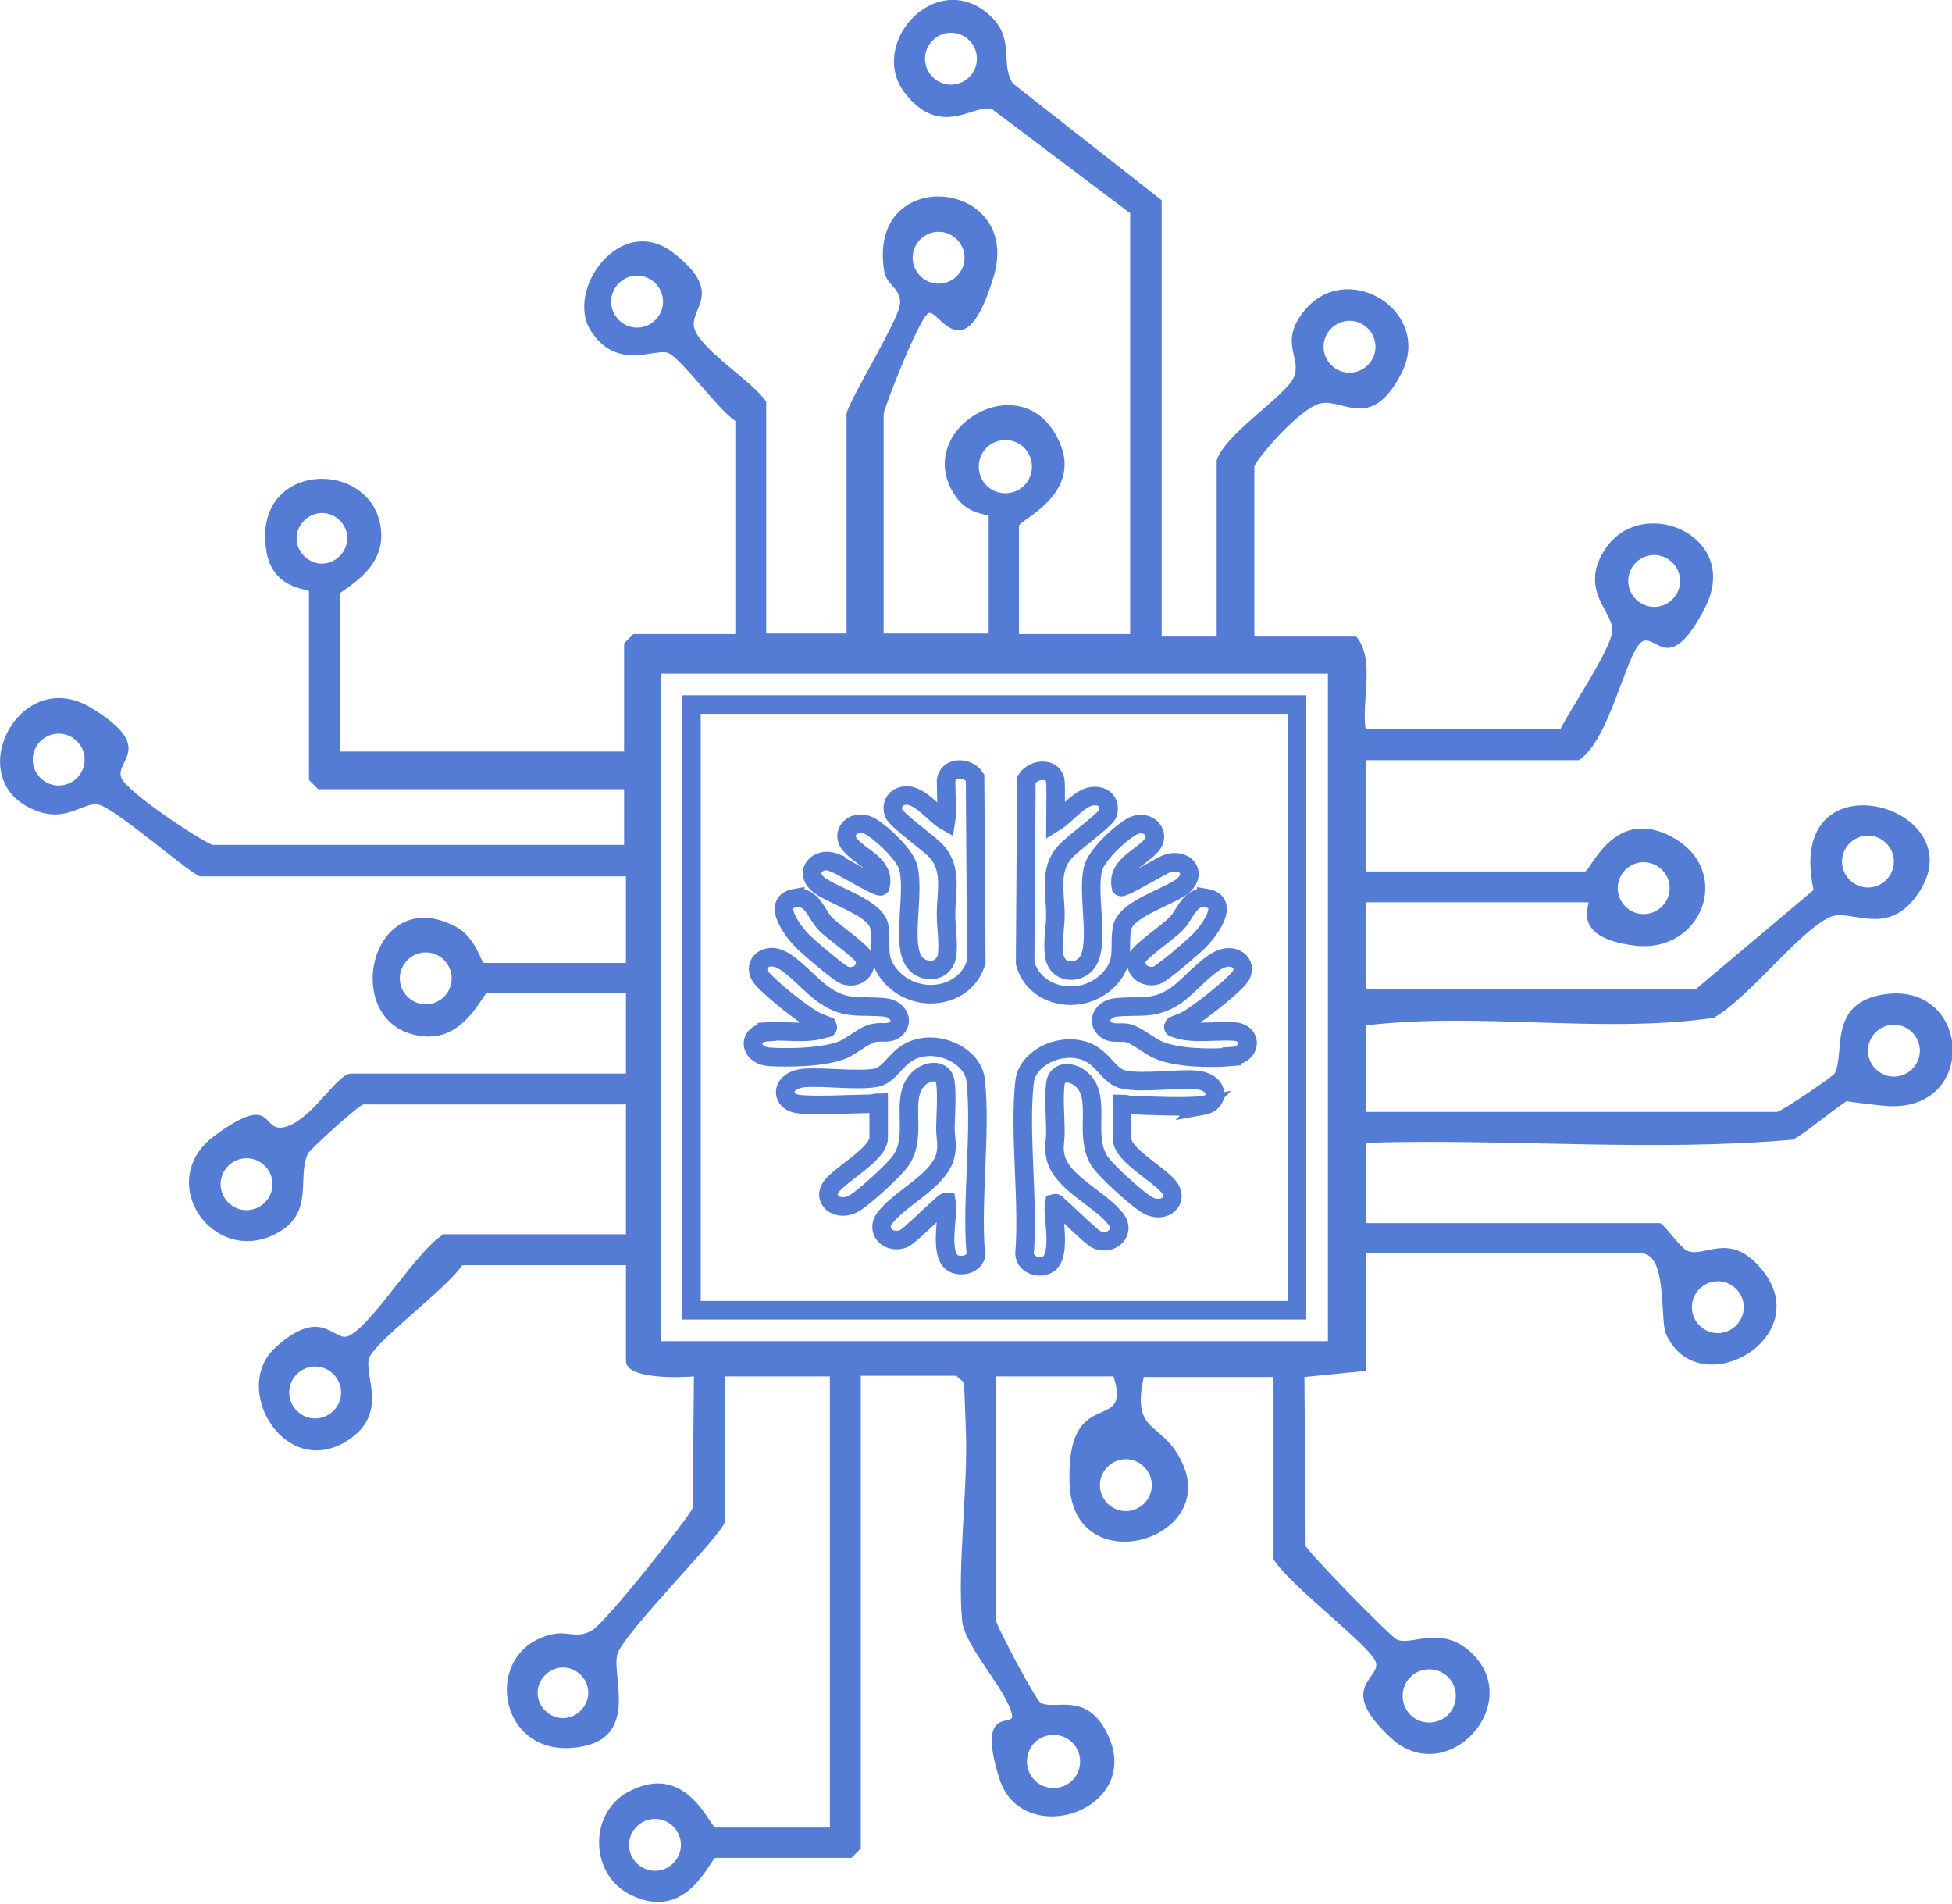
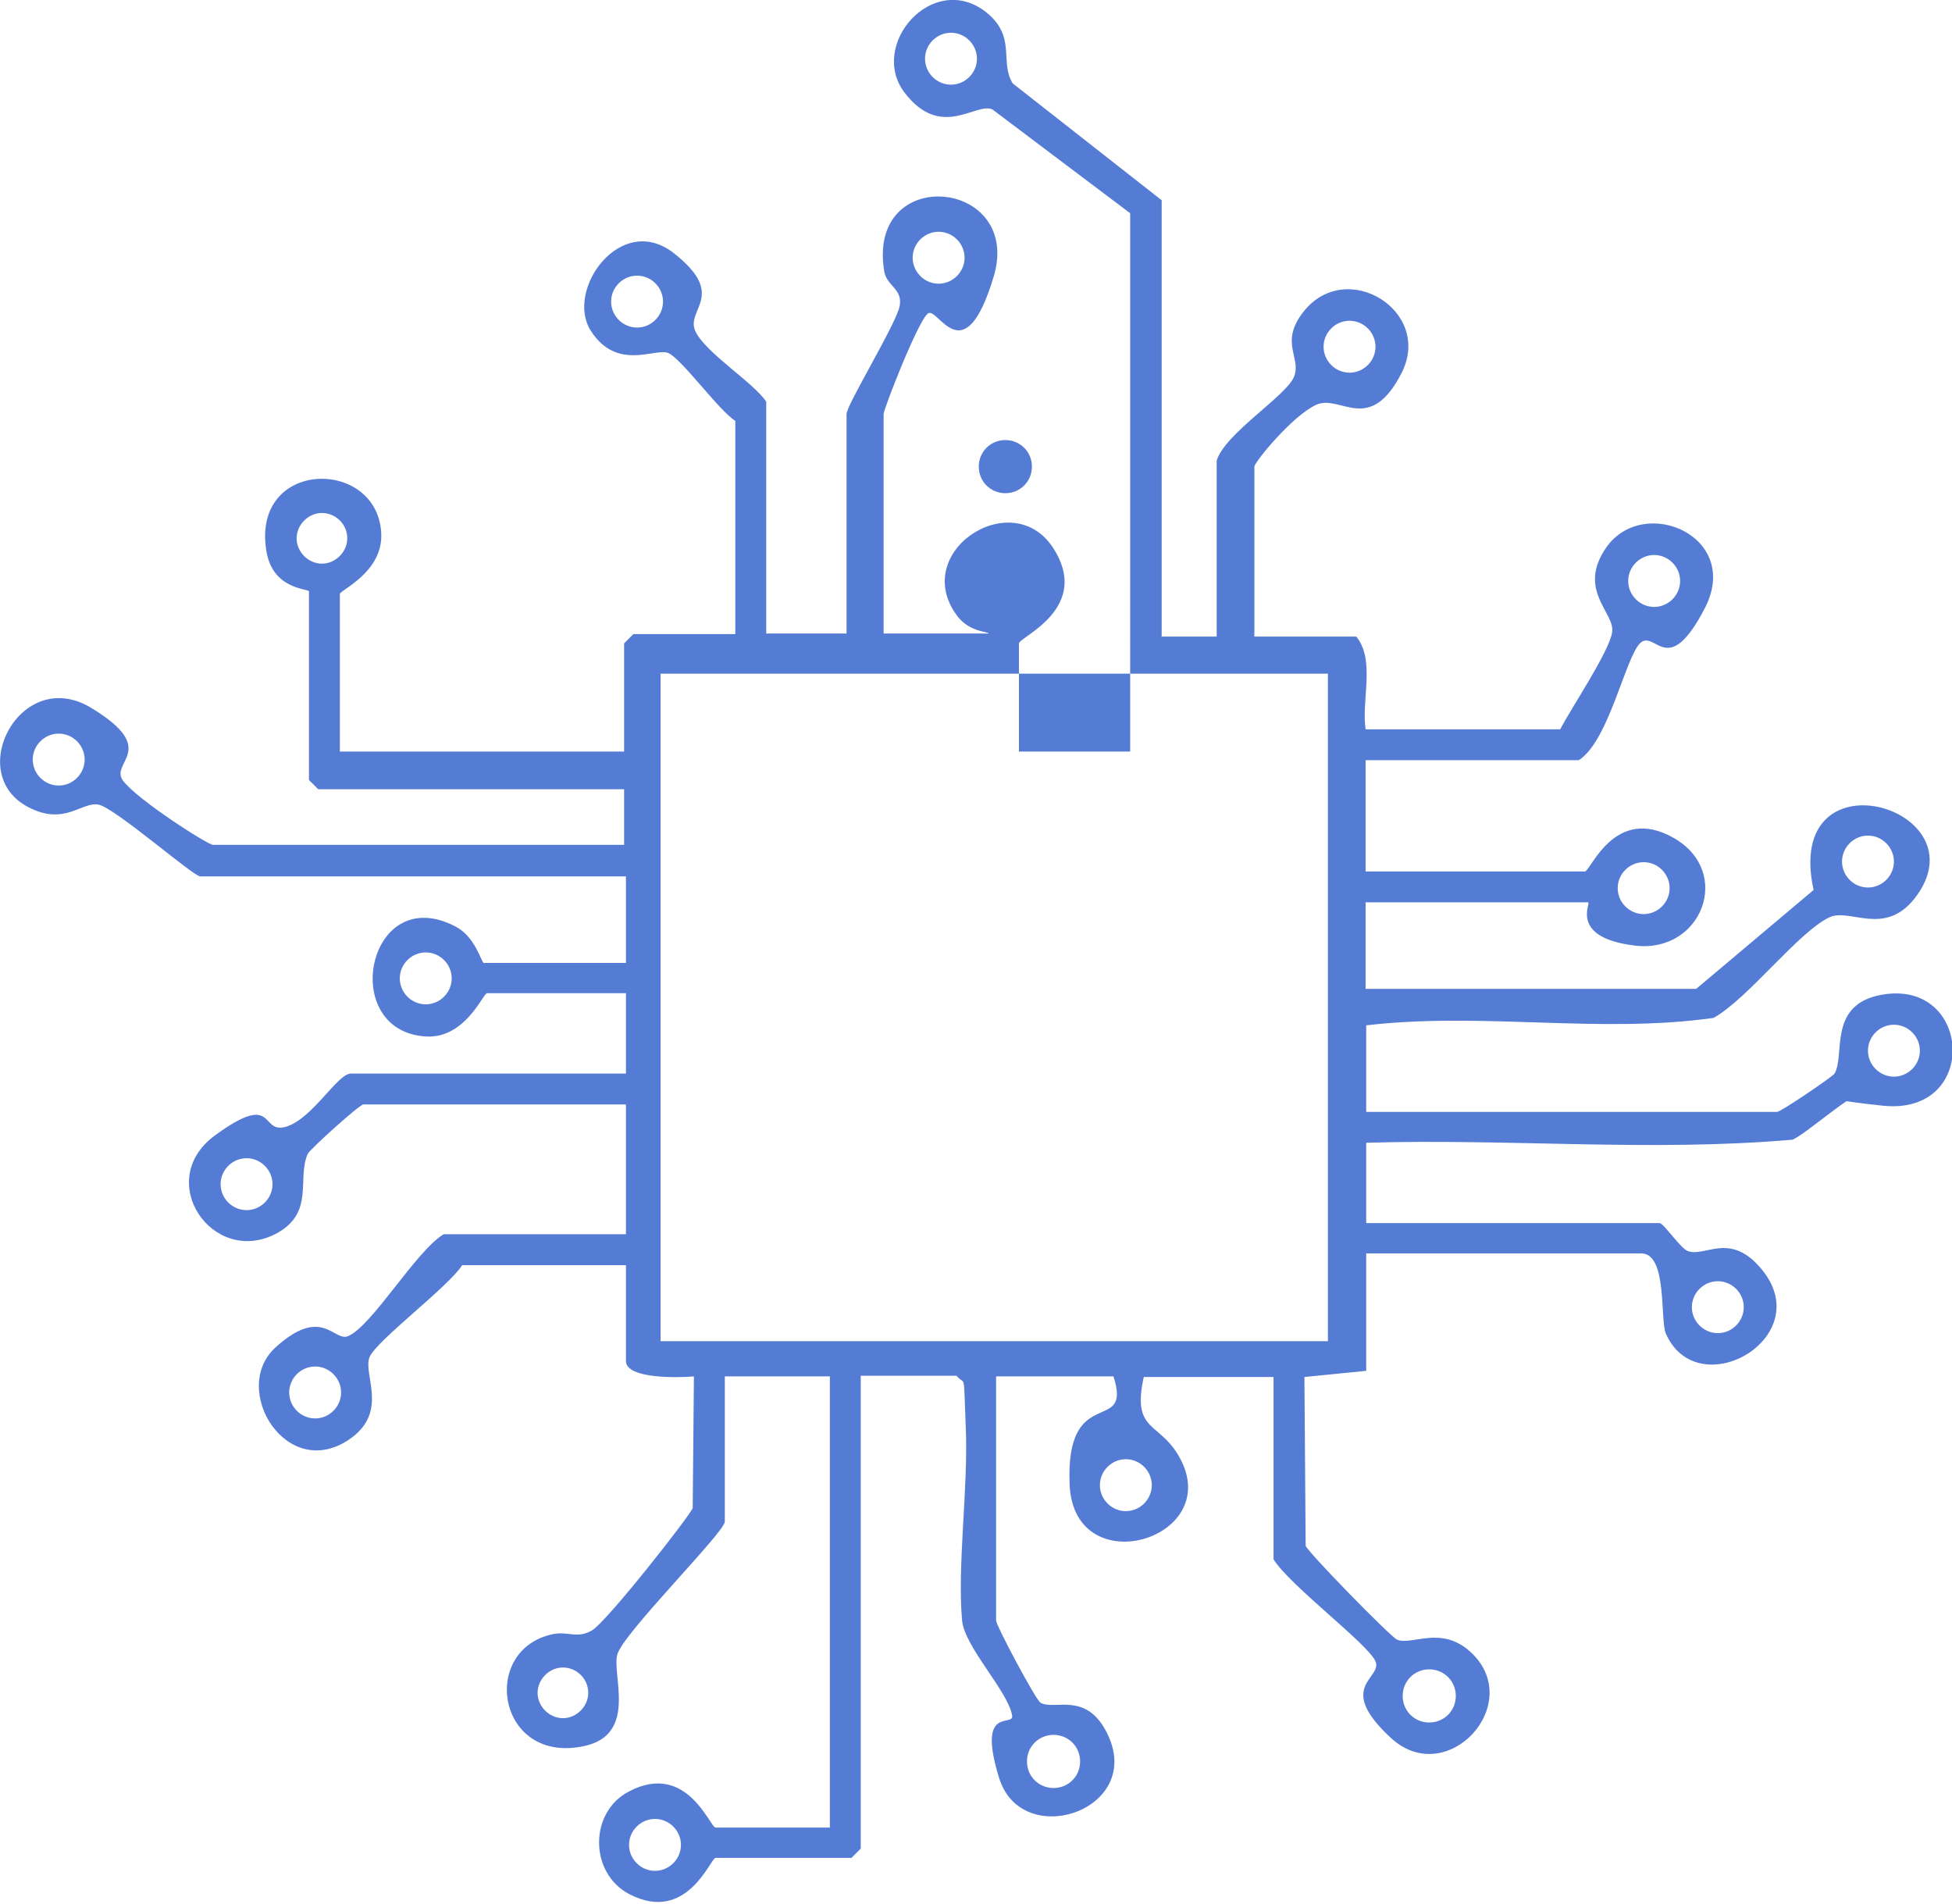
<svg xmlns="http://www.w3.org/2000/svg" id="Layer_1" version="1.1" viewBox="0 0 315.9 308.1">
  <defs>
    <style>
      .st0 {
        fill: #557cd5;
      }

      .st1 {
        fill: none;
        stroke: #557cd5;
        stroke-miterlimit: 10;
        stroke-width: 3px;
      }
    </style>
  </defs>
-   <path class="st0" d="M187.9,103h9v-28.5c1.4-4.4,11.2-10.4,12.5-13.5s-2.4-5.5,1.5-10.5c6.9-8.9,21.1-.2,15.9,9.9s-9.9,3.3-13.8,5.1-10,9.3-10,10v27.5h16.5c3.1,3.8.8,10.3,1.5,15h31.5c1.8-3.5,7.9-12.5,8.4-15.7s-5.8-6.8-.9-13.8c6.1-8.5,21.9-1.7,15.9,9.9s-8,3.5-10.4,5.6-5.1,15.9-10,19h-34.5v18h35.5c.9,0,4.8-10.9,14.4-5.4s4.5,18.7-6.3,17.4-7-7-7.6-7h-36v14h53.5l19-16c-5-22.9,27.7-13.3,16.4,1.3-4.9,6.3-10.5,1.6-13.8,3.1-5.1,2.4-13.2,13.2-18.8,16.3-18.5,2.6-37.4-1-56.2,1.2v14h66.5c.6,0,9-5.7,9.3-6.2,1.7-3-1-10.7,6.9-12.6,15.3-3.5,16.9,19.5.9,17.8s-3.2-1.7-4.1-1.6c-1.4,0-8.4,6.2-10.5,7.1-22.8,2-46-.2-69,.5v13h47.5c.6,0,3.4,4.1,4.5,4.5,2.7,1.1,6.6-3,11.5,2.4,10.3,11.2-9.7,22.9-15,11-1-2.3.3-13-4-13h-44.5v19l-10,1,.2,27.3c.3,1,13.8,14.8,14.8,15.2,2.4,1,7.1-2.4,11.9,2,9,8.3-3.8,22.3-12.9,13.9s-1.3-9.6-2.5-12.4-13.8-12.2-16.5-16.5v-29.5h-21c-1.8,8.2,1.8,7.4,4.9,11.6,10,14.1-16.2,22.5-16.9,5.8s10.2-7.8,7.1-17.5h-19v39.5c0,.8,6.5,13,7.2,13.3,2.2,1.3,7.3-1.9,10.7,4.8,6.4,12.5-13.7,19.3-17.4,7.4s2.4-8.2,2.1-10.1c-.6-3.9-7.7-11.1-8.1-15.4-.8-8.9,1-21.4.6-31.1s0-6.7-1.5-8.5h-15.5v76.5l-1.5,1.5h-22c-.8,0-4.6,10.7-13.9,5.9-6.6-3.4-6.6-13.4,0-16.7,9.3-4.8,13,5.9,13.9,5.9h18.5v-73h-17v23.5c0,1.7-16.5,18.1-17.4,21.5s3.3,12.9-5.3,14.8c-14.1,3.1-17.1-15.6-5.1-18.1,2.5-.5,3.9.8,6.3-.6s15.9-18.6,16.3-19.8l.2-21.3c-2.2.2-11,.5-11-2.5v-15.5h-26.5c-2.2,3.5-13.9,12.2-15,14.9s3.1,8.7-3,13.1c-10.3,7.4-19.7-7.9-12.2-14.7s9.4-.9,11.7-1.8c3.9-1.6,11-13.8,15.5-16.5h29.5v-21h-42.5c-.6,0-8.6,7.2-9,8-1.8,4.1,1.2,9.5-5.1,12.9-10.3,5.4-19.9-8.6-9.9-15.9s7.2-.1,11.5-1.4,8.3-8.6,10.5-8.6h44.5v-13h-22.5c-.6,0-3.5,7.4-9.9,7-14.3-.9-9.4-25.2,4.8-17.8,3.3,1.7,4.2,5.9,4.6,5.9h23v-14H32.4c-1.1,0-13.7-11-16.4-11.6s-5.5,3.5-11.4.4c-10.5-5.4-1.2-22.9,10.1-16.1s3,8.8,5.2,11.8,13.7,10.4,14.6,10.4h66.5v-9h-49.5l-1.5-1.5v-30.5c0-.5-5.9-.2-6.9-6.6-2.4-14.9,18-15.1,18.6-2.8.3,6.3-6.7,9.2-6.7,9.8v25.5h46v-17.5l1.5-1.5h16.5v-34.5c-2.7-1.7-8.8-10.2-10.9-11s-8.3,3-12.5-3.6,4.9-19.3,13.5-12.5,1.9,9,3.4,12.5,9.5,8.4,11.5,11.5v37.5h13v-35.5c0-1.5,8.1-14.7,8.6-17.5s-2.1-3.2-2.5-5.6c-2.9-17.5,22.5-15,17.7.9s-9,4.8-10.6,5.9-7.2,15.5-7.2,16.3v35.5h17v-19c0-.3-2.9-.2-4.9-2.6-8.2-10.4,8.6-21.5,15.3-11.3,6.4,9.8-5.5,14.5-5.5,15.5v17.5h18V34.5l-22.3-16.8c-2.7-1.2-8.3,5-14.2-2.7s4.5-19.7,13.1-13.1c5.1,4,2.2,8.1,4.4,11.6l24.1,18.9v70.5ZM158.1,9.5c0-2.3-1.9-4.2-4.2-4.2s-4.2,1.9-4.2,4.2,1.9,4.2,4.2,4.2,4.2-1.9,4.2-4.2ZM156.1,41.7c0-2.3-1.9-4.2-4.2-4.2s-4.2,1.9-4.2,4.2,1.9,4.2,4.2,4.2,4.2-1.9,4.2-4.2ZM107.3,48.8c0-2.3-1.9-4.2-4.2-4.2s-4.2,1.9-4.2,4.2,1.9,4.2,4.2,4.2,4.2-1.9,4.2-4.2ZM222.6,56.1c0-2.3-1.9-4.2-4.2-4.2s-4.2,1.9-4.2,4.2,1.9,4.2,4.2,4.2,4.2-1.9,4.2-4.2ZM167,75.5c0-2.4-1.9-4.3-4.3-4.3s-4.3,1.9-4.3,4.3,1.9,4.3,4.3,4.3,4.3-1.9,4.3-4.3ZM56.2,87.1c0-2.3-1.9-4.1-4.1-4.1s-4.1,1.9-4.1,4.1,1.9,4.1,4.1,4.1,4.1-1.9,4.1-4.1ZM271.9,94c0-2.3-1.9-4.2-4.2-4.2s-4.2,1.9-4.2,4.2,1.9,4.2,4.2,4.2,4.2-1.9,4.2-4.2ZM214.9,109h-108v108h108v-108ZM13.7,122.9c0-2.3-1.9-4.2-4.2-4.2s-4.2,1.9-4.2,4.2,1.9,4.2,4.2,4.2,4.2-1.9,4.2-4.2ZM306.5,139.4c0-2.3-1.9-4.2-4.2-4.2s-4.2,1.9-4.2,4.2,1.9,4.2,4.2,4.2,4.2-1.9,4.2-4.2ZM270.2,143.7c0-2.3-1.9-4.2-4.2-4.2s-4.2,1.9-4.2,4.2,1.9,4.2,4.2,4.2,4.2-1.9,4.2-4.2ZM73.1,158.3c0-2.3-1.9-4.2-4.2-4.2s-4.2,1.9-4.2,4.2,1.9,4.2,4.2,4.2,4.2-1.9,4.2-4.2ZM310.7,170c0-2.3-1.9-4.2-4.2-4.2s-4.2,1.9-4.2,4.2,1.9,4.2,4.2,4.2,4.2-1.9,4.2-4.2ZM44.1,191.6c0-2.3-1.9-4.2-4.2-4.2s-4.2,1.9-4.2,4.2,1.9,4.2,4.2,4.2,4.2-1.9,4.2-4.2ZM282.2,211.5c0-2.3-1.9-4.2-4.2-4.2s-4.2,1.9-4.2,4.2,1.9,4.2,4.2,4.2,4.2-1.9,4.2-4.2ZM55.2,225.3c0-2.3-1.9-4.2-4.2-4.2s-4.2,1.9-4.2,4.2,1.9,4.2,4.2,4.2,4.2-1.9,4.2-4.2ZM186.4,240.3c0-2.3-1.9-4.2-4.2-4.2s-4.2,1.9-4.2,4.2,1.9,4.2,4.2,4.2,4.2-1.9,4.2-4.2ZM95.2,273.9c0-2.3-1.9-4.1-4.1-4.1s-4.1,1.9-4.1,4.1,1.9,4.1,4.1,4.1,4.1-1.9,4.1-4.1ZM235.6,274.4c0-2.4-1.9-4.3-4.3-4.3s-4.3,1.9-4.3,4.3,1.9,4.3,4.3,4.3,4.3-1.9,4.3-4.3ZM174.8,285c0-2.4-1.9-4.3-4.3-4.3s-4.3,1.9-4.3,4.3,1.9,4.3,4.3,4.3,4.3-1.9,4.3-4.3ZM110.2,298.5c0-2.3-1.9-4.2-4.2-4.2s-4.2,1.9-4.2,4.2,1.9,4.2,4.2,4.2,4.2-1.9,4.2-4.2Z" />
-   <path class="st1" d="M111.9,114v98h98v-98h-98ZM195.2,145.3c4.1.7.3,5.5-1.2,7-.9.9-5.9,5.2-6.8,5.5-2,.6-3.8-1-3.2-2.7.4-1.2,5.1-4.3,6.4-5.7,1.4-1.4,2.1-4.5,4.8-4.1ZM166.1,126.1c1.2-1.8,4.4-2,4.7.3.1,1.2,0,5.4,0,6.6,1.8-1.1,4.1-4.3,6.4-4.2,1.8,0,2.5,1.4,2.1,2.8-.3,1-5.8,4.9-6.9,6.2-2.7,2.9-1.6,6.7-1.6,10.2,0,2.1-.5,4.4-.2,6.5.4,3.3,4.5,3.3,5.7.6,1.5-3.4-.4-10.7.6-14.6.5-2,4-5.4,6-6.6,2.6-1.7,5.1.8,3.5,2.8-1.8,2.2-5.7,3.3-5,6.8.3.3,6.5-3.4,7.3-3.7,3.1-1.2,5.3,1.6,2.5,3.7-2.5,1.8-9,3.6-9.6,6.6-.6,3,.6,5.3-1.9,8.1-4.2,4.8-12.3,3.4-13.8-2.4l.2-29.6ZM135.2,139.7c.8.3,7,4,7.3,3.7.8-3.5-3.2-4.6-5-6.8-1.6-2,.9-4.4,3.5-2.8,2,1.2,5.5,4.6,6,6.6,1,4-.9,11.3.6,14.6,1.2,2.7,5.3,2.7,5.7-.6.2-2.1-.2-4.4-.2-6.5,0-3.5,1.1-7.3-1.6-10.2-1.2-1.3-6.7-5.2-6.9-6.2-.4-1.4.3-2.7,2.1-2.8,2.3,0,4.6,3.2,6.4,4.2.2-1.2,0-5.5,0-6.6.3-2.3,3.5-2.3,4.7-.5l.2,29.8c-1.6,5.8-9.6,7.1-13.8,2.4-2.6-2.9-1.4-5.1-1.9-8.1-.6-3-7.1-4.8-9.6-6.6-2.8-2-.5-4.9,2.5-3.7ZM128.7,145.3c2.7-.4,3.4,2.6,4.8,4.1,1.3,1.4,6,4.5,6.4,5.7.6,1.8-1.2,3.4-3.2,2.7-.9-.3-5.9-4.6-6.8-5.5-1.4-1.4-5.3-6.3-1.2-7ZM124.1,166.9c2.9-.2,6.7.5,9.4-.5.3,0,.6,0,.4-.4,0,0-1.8-.7-2.1-.9-2.1-1.1-6.9-5-8.4-6.7-1.9-2.1.3-4.4,2.9-3.2,2.2,1,5,4.4,7.1,5.8,3.6,2.5,5.8,1.6,9.8,2,2.1.2,3.3,2.3,1.6,3.6-.9.7-2.1.3-3.2.5-1.6.2-3.6,2.1-5.3,2.8-3.1,1.2-8.5,1.3-11.8,1.1-3.4-.3-3.5-3.8-.4-4ZM158,202.7c0,1.4-1.6,2.3-3.2,1.9-3.2-.7-1.2-8-1.6-10.1-.4,0-.4.2-.6.3-1.7,1.5-3.3,3.1-5,4.6-.4.3-1.1,1-1.6,1.1-2.4.7-4.2-1.4-2.9-3.3,2.4-3.3,8.5-5.9,9.8-9.9.5-1.8.2-2.7.1-4.3,0-2.4.3-5.6,0-7.9-.3-2.2-2.9-2-4.4-.5-3.1,3.1,0,8.9-2.7,13-1,1.6-5.8,5.9-7.5,7-2.5,1.6-5.3-.2-4-2.4,1.3-2.1,7.8-5.4,7.8-8.1v-5.7c-.5,0-1,.2-1.5.2-2.7,0-9.3.4-11.7,0-2.8-.5-2.7-3.9,1.3-4.2,3.4-.2,8.3.5,11.4,0,2.6-.5,3.3-3.7,6.6-4.7,4.2-1.3,9.2,1.4,9.6,5.1.9,8.3-.7,19.4,0,27.8ZM194.8,178.8c-2.3.4-9,.1-11.7,0-.5,0-1-.2-1.5-.2v5.7c0,2.7,6.6,6,7.8,8.1,1.3,2.3-1.5,4.1-4,2.4-1.7-1.1-6.5-5.4-7.5-7-2.6-4.2.4-10-2.7-13-1.5-1.5-4.1-1.7-4.4.5-.3,2.3,0,5.5,0,7.9,0,1.6-.4,2.5.1,4.3,1.2,4.1,7.4,6.6,9.8,9.9,1.3,1.8-.5,4-2.9,3.3-.5-.1-1.2-.8-1.6-1.1-1.7-1.5-3.3-3.1-5-4.6-.2-.2-.2-.4-.6-.3-.4,2,1.6,9.4-1.6,10.1-1.5.4-3.1-.5-3.2-1.9.7-8.4-.9-19.5,0-27.8.4-3.8,5.4-6.4,9.6-5.1,3.2,1,4,4.3,6.6,4.7,3.1.6,8-.2,11.4,0,4,.3,4.1,3.7,1.3,4.2ZM199.3,171c-3.4.3-8.8.2-11.8-1.1-1.7-.7-3.7-2.6-5.3-2.8-1-.1-2.3.2-3.2-.5-1.7-1.3-.5-3.4,1.6-3.6,4-.4,6.2.5,9.8-2,2.1-1.5,4.9-4.9,7.1-5.8,2.6-1.1,4.8,1.1,2.9,3.2-1.5,1.7-6.3,5.5-8.4,6.7-.3.2-2.1.8-2.1.9-.1.4.2.3.4.4,2.6,1,6.5.3,9.4.5,3.1.2,2.9,3.8-.4,4Z" />
+   <path class="st0" d="M187.9,103h9v-28.5c1.4-4.4,11.2-10.4,12.5-13.5s-2.4-5.5,1.5-10.5c6.9-8.9,21.1-.2,15.9,9.9s-9.9,3.3-13.8,5.1-10,9.3-10,10v27.5h16.5c3.1,3.8.8,10.3,1.5,15h31.5c1.8-3.5,7.9-12.5,8.4-15.7s-5.8-6.8-.9-13.8c6.1-8.5,21.9-1.7,15.9,9.9s-8,3.5-10.4,5.6-5.1,15.9-10,19h-34.5v18h35.5c.9,0,4.8-10.9,14.4-5.4s4.5,18.7-6.3,17.4-7-7-7.6-7h-36v14h53.5l19-16c-5-22.9,27.7-13.3,16.4,1.3-4.9,6.3-10.5,1.6-13.8,3.1-5.1,2.4-13.2,13.2-18.8,16.3-18.5,2.6-37.4-1-56.2,1.2v14h66.5c.6,0,9-5.7,9.3-6.2,1.7-3-1-10.7,6.9-12.6,15.3-3.5,16.9,19.5.9,17.8s-3.2-1.7-4.1-1.6c-1.4,0-8.4,6.2-10.5,7.1-22.8,2-46-.2-69,.5v13h47.5c.6,0,3.4,4.1,4.5,4.5,2.7,1.1,6.6-3,11.5,2.4,10.3,11.2-9.7,22.9-15,11-1-2.3.3-13-4-13h-44.5v19l-10,1,.2,27.3c.3,1,13.8,14.8,14.8,15.2,2.4,1,7.1-2.4,11.9,2,9,8.3-3.8,22.3-12.9,13.9s-1.3-9.6-2.5-12.4-13.8-12.2-16.5-16.5v-29.5h-21c-1.8,8.2,1.8,7.4,4.9,11.6,10,14.1-16.2,22.5-16.9,5.8s10.2-7.8,7.1-17.5h-19v39.5c0,.8,6.5,13,7.2,13.3,2.2,1.3,7.3-1.9,10.7,4.8,6.4,12.5-13.7,19.3-17.4,7.4s2.4-8.2,2.1-10.1c-.6-3.9-7.7-11.1-8.1-15.4-.8-8.9,1-21.4.6-31.1s0-6.7-1.5-8.5h-15.5v76.5l-1.5,1.5h-22c-.8,0-4.6,10.7-13.9,5.9-6.6-3.4-6.6-13.4,0-16.7,9.3-4.8,13,5.9,13.9,5.9h18.5v-73h-17v23.5c0,1.7-16.5,18.1-17.4,21.5s3.3,12.9-5.3,14.8c-14.1,3.1-17.1-15.6-5.1-18.1,2.5-.5,3.9.8,6.3-.6s15.9-18.6,16.3-19.8l.2-21.3c-2.2.2-11,.5-11-2.5v-15.5h-26.5c-2.2,3.5-13.9,12.2-15,14.9s3.1,8.7-3,13.1c-10.3,7.4-19.7-7.9-12.2-14.7s9.4-.9,11.7-1.8c3.9-1.6,11-13.8,15.5-16.5h29.5v-21h-42.5c-.6,0-8.6,7.2-9,8-1.8,4.1,1.2,9.5-5.1,12.9-10.3,5.4-19.9-8.6-9.9-15.9s7.2-.1,11.5-1.4,8.3-8.6,10.5-8.6h44.5v-13h-22.5c-.6,0-3.5,7.4-9.9,7-14.3-.9-9.4-25.2,4.8-17.8,3.3,1.7,4.2,5.9,4.6,5.9h23v-14H32.4c-1.1,0-13.7-11-16.4-11.6s-5.5,3.5-11.4.4c-10.5-5.4-1.2-22.9,10.1-16.1s3,8.8,5.2,11.8,13.7,10.4,14.6,10.4h66.5v-9h-49.5l-1.5-1.5v-30.5c0-.5-5.9-.2-6.9-6.6-2.4-14.9,18-15.1,18.6-2.8.3,6.3-6.7,9.2-6.7,9.8v25.5h46v-17.5l1.5-1.5h16.5v-34.5c-2.7-1.7-8.8-10.2-10.9-11s-8.3,3-12.5-3.6,4.9-19.3,13.5-12.5,1.9,9,3.4,12.5,9.5,8.4,11.5,11.5v37.5h13v-35.5c0-1.5,8.1-14.7,8.6-17.5s-2.1-3.2-2.5-5.6c-2.9-17.5,22.5-15,17.7.9s-9,4.8-10.6,5.9-7.2,15.5-7.2,16.3v35.5h17c0-.3-2.9-.2-4.9-2.6-8.2-10.4,8.6-21.5,15.3-11.3,6.4,9.8-5.5,14.5-5.5,15.5v17.5h18V34.5l-22.3-16.8c-2.7-1.2-8.3,5-14.2-2.7s4.5-19.7,13.1-13.1c5.1,4,2.2,8.1,4.4,11.6l24.1,18.9v70.5ZM158.1,9.5c0-2.3-1.9-4.2-4.2-4.2s-4.2,1.9-4.2,4.2,1.9,4.2,4.2,4.2,4.2-1.9,4.2-4.2ZM156.1,41.7c0-2.3-1.9-4.2-4.2-4.2s-4.2,1.9-4.2,4.2,1.9,4.2,4.2,4.2,4.2-1.9,4.2-4.2ZM107.3,48.8c0-2.3-1.9-4.2-4.2-4.2s-4.2,1.9-4.2,4.2,1.9,4.2,4.2,4.2,4.2-1.9,4.2-4.2ZM222.6,56.1c0-2.3-1.9-4.2-4.2-4.2s-4.2,1.9-4.2,4.2,1.9,4.2,4.2,4.2,4.2-1.9,4.2-4.2ZM167,75.5c0-2.4-1.9-4.3-4.3-4.3s-4.3,1.9-4.3,4.3,1.9,4.3,4.3,4.3,4.3-1.9,4.3-4.3ZM56.2,87.1c0-2.3-1.9-4.1-4.1-4.1s-4.1,1.9-4.1,4.1,1.9,4.1,4.1,4.1,4.1-1.9,4.1-4.1ZM271.9,94c0-2.3-1.9-4.2-4.2-4.2s-4.2,1.9-4.2,4.2,1.9,4.2,4.2,4.2,4.2-1.9,4.2-4.2ZM214.9,109h-108v108h108v-108ZM13.7,122.9c0-2.3-1.9-4.2-4.2-4.2s-4.2,1.9-4.2,4.2,1.9,4.2,4.2,4.2,4.2-1.9,4.2-4.2ZM306.5,139.4c0-2.3-1.9-4.2-4.2-4.2s-4.2,1.9-4.2,4.2,1.9,4.2,4.2,4.2,4.2-1.9,4.2-4.2ZM270.2,143.7c0-2.3-1.9-4.2-4.2-4.2s-4.2,1.9-4.2,4.2,1.9,4.2,4.2,4.2,4.2-1.9,4.2-4.2ZM73.1,158.3c0-2.3-1.9-4.2-4.2-4.2s-4.2,1.9-4.2,4.2,1.9,4.2,4.2,4.2,4.2-1.9,4.2-4.2ZM310.7,170c0-2.3-1.9-4.2-4.2-4.2s-4.2,1.9-4.2,4.2,1.9,4.2,4.2,4.2,4.2-1.9,4.2-4.2ZM44.1,191.6c0-2.3-1.9-4.2-4.2-4.2s-4.2,1.9-4.2,4.2,1.9,4.2,4.2,4.2,4.2-1.9,4.2-4.2ZM282.2,211.5c0-2.3-1.9-4.2-4.2-4.2s-4.2,1.9-4.2,4.2,1.9,4.2,4.2,4.2,4.2-1.9,4.2-4.2ZM55.2,225.3c0-2.3-1.9-4.2-4.2-4.2s-4.2,1.9-4.2,4.2,1.9,4.2,4.2,4.2,4.2-1.9,4.2-4.2ZM186.4,240.3c0-2.3-1.9-4.2-4.2-4.2s-4.2,1.9-4.2,4.2,1.9,4.2,4.2,4.2,4.2-1.9,4.2-4.2ZM95.2,273.9c0-2.3-1.9-4.1-4.1-4.1s-4.1,1.9-4.1,4.1,1.9,4.1,4.1,4.1,4.1-1.9,4.1-4.1ZM235.6,274.4c0-2.4-1.9-4.3-4.3-4.3s-4.3,1.9-4.3,4.3,1.9,4.3,4.3,4.3,4.3-1.9,4.3-4.3ZM174.8,285c0-2.4-1.9-4.3-4.3-4.3s-4.3,1.9-4.3,4.3,1.9,4.3,4.3,4.3,4.3-1.9,4.3-4.3ZM110.2,298.5c0-2.3-1.9-4.2-4.2-4.2s-4.2,1.9-4.2,4.2,1.9,4.2,4.2,4.2,4.2-1.9,4.2-4.2Z" />
</svg>